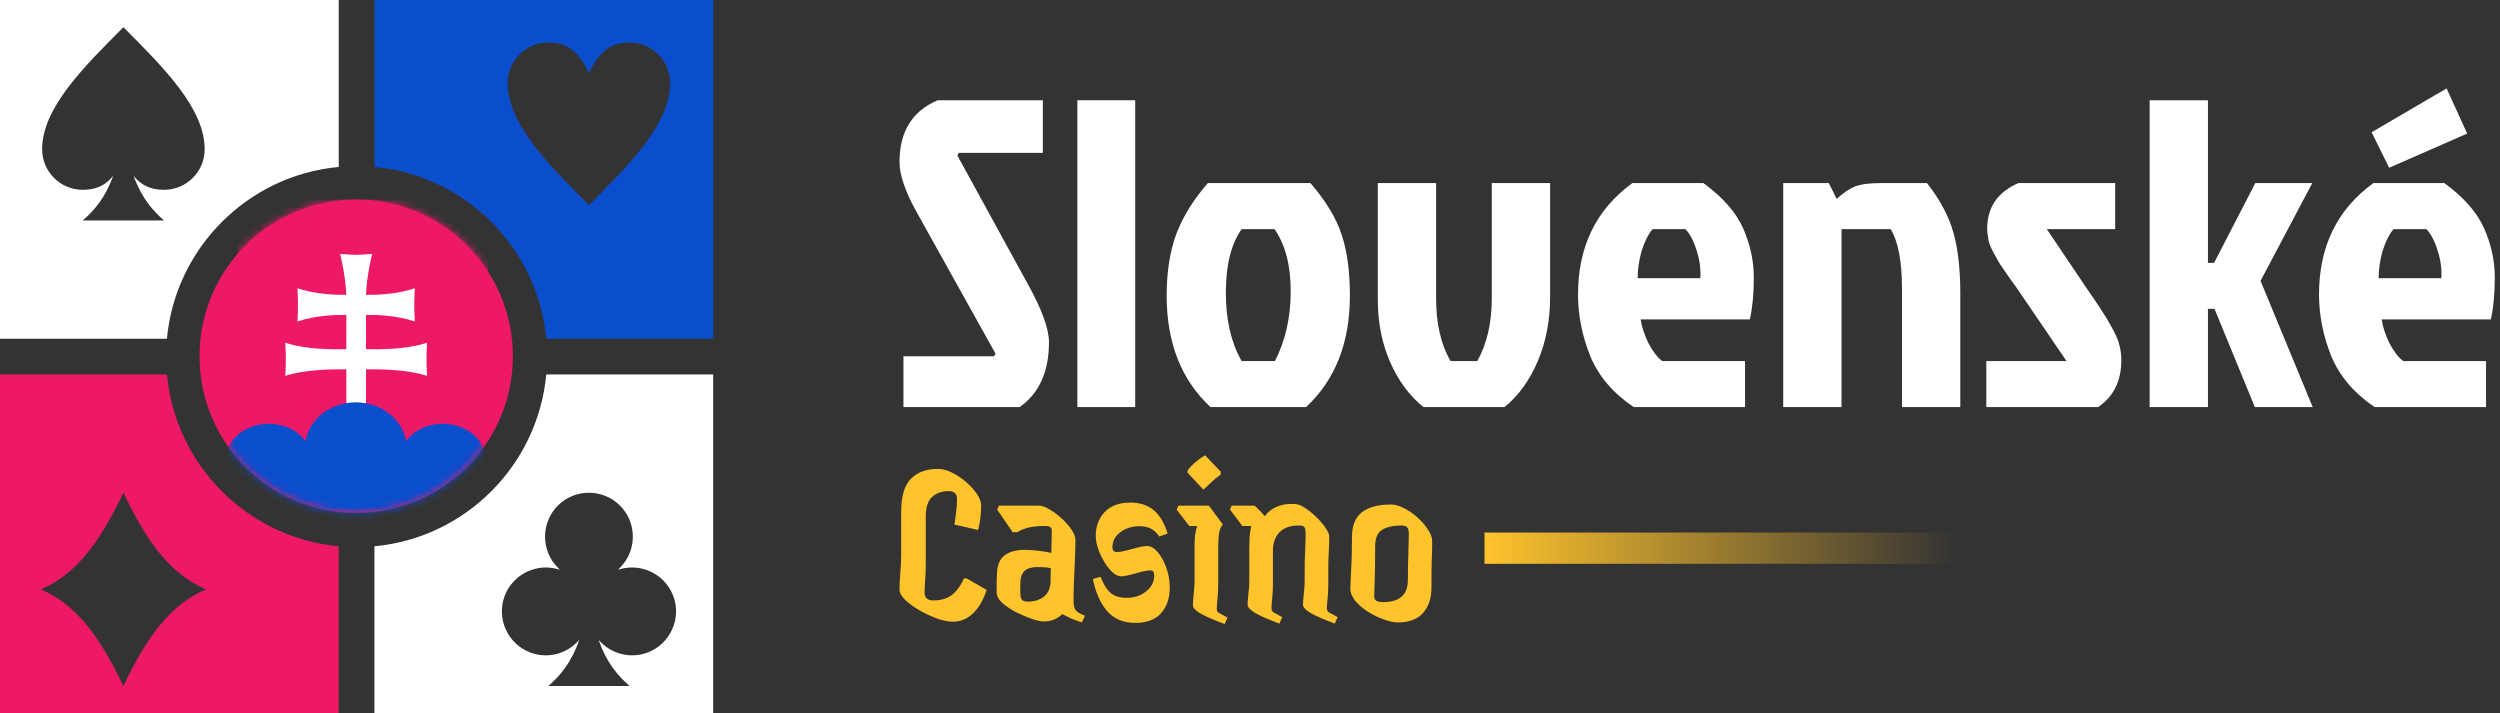
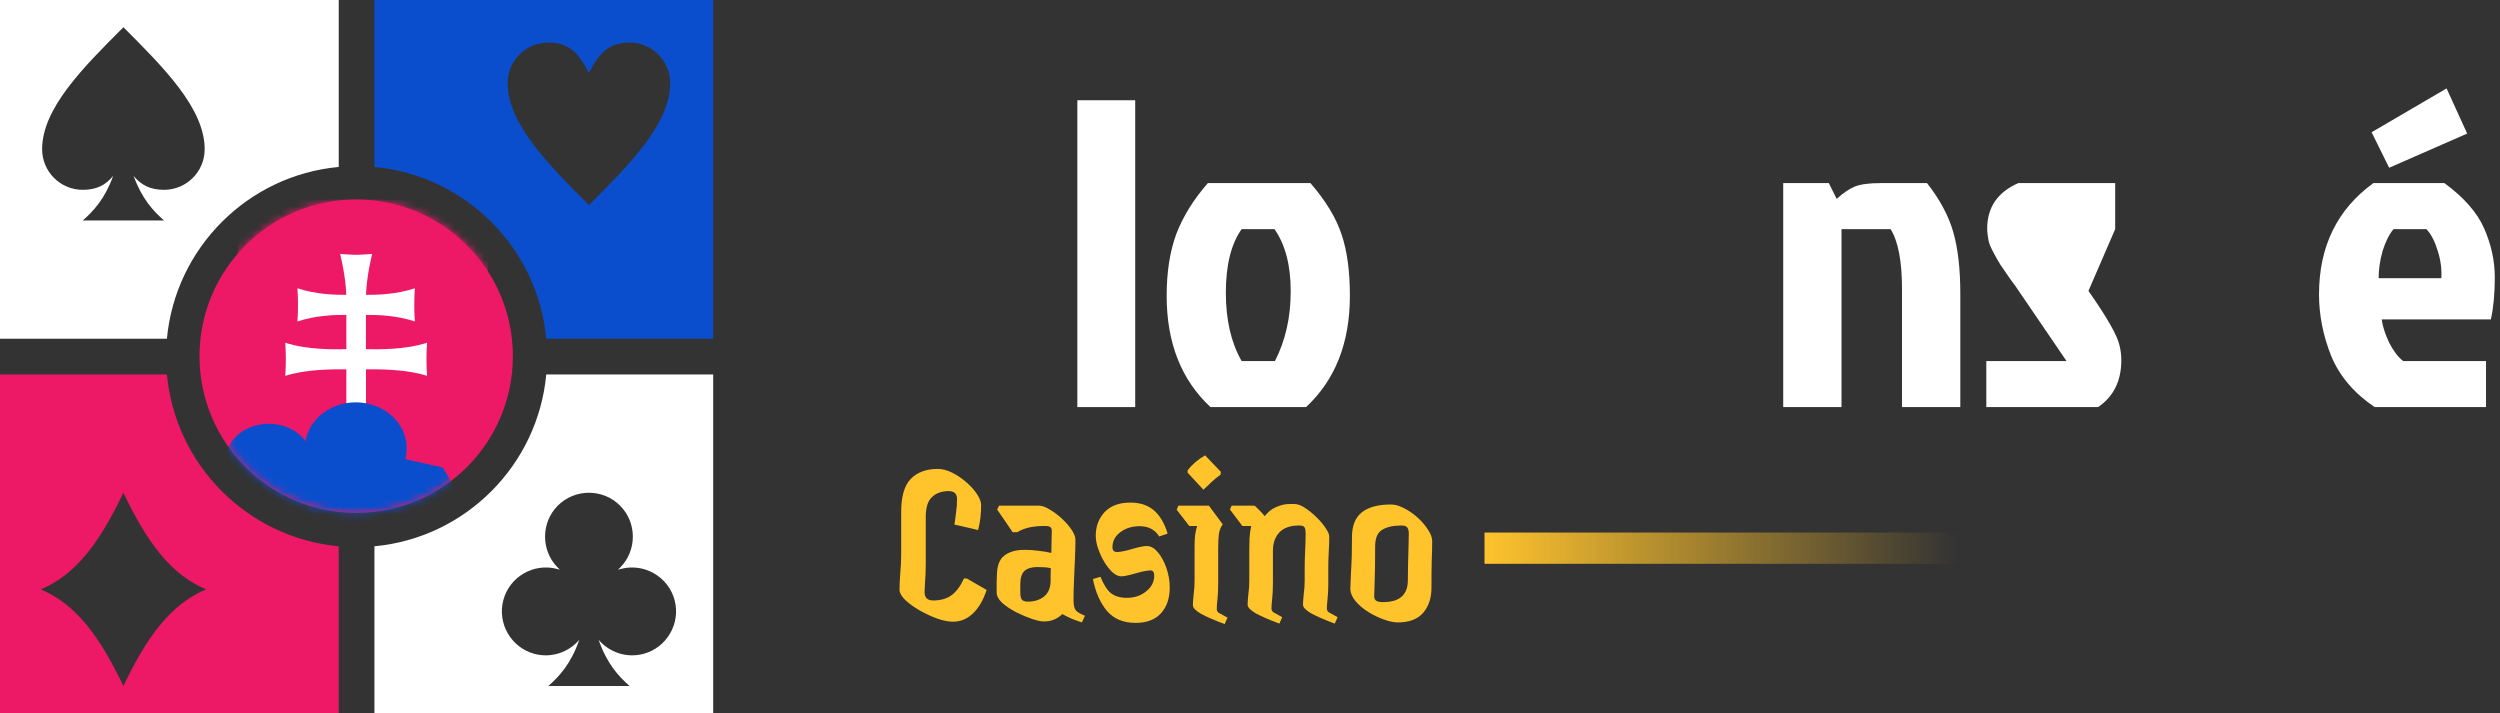
<svg xmlns="http://www.w3.org/2000/svg" width="333" height="95" viewBox="0 0 333 95" fill="none">
  <rect x="0" y="0" width="333" height="95" fill="#333333" stroke="none" />
  <path d="M323.198 30.519H318.819C318.235 31.22 317.748 32.193 317.359 33.438C317.009 34.684 316.833 35.89 316.833 37.058H325.183C325.261 35.89 325.105 34.684 324.716 33.438C324.326 32.154 323.82 31.18 323.198 30.519ZM331.138 48.093V54.224H316.308C313.583 52.394 311.657 50.137 310.528 47.451C309.438 44.726 308.893 41.982 308.893 39.218C308.893 32.835 311.306 27.891 316.133 24.388H325.591C328.199 26.296 329.971 28.32 330.905 30.46C331.839 32.601 332.306 34.762 332.306 36.941C332.306 39.121 332.131 40.989 331.781 42.547H317.242C317.359 43.442 317.69 44.473 318.235 45.641C318.819 46.77 319.441 47.587 320.103 48.093H331.138ZM315.899 17.615L325.883 11.777L328.628 17.791L318.235 22.345L315.899 17.615Z" fill="white" />
-   <path d="M286.333 54.224V13.353H294.098V35.015H294.916L300.404 24.388H307.994L301.105 37.408L308.053 54.224H300.346L294.974 41.145H294.098V54.224H286.333Z" fill="white" />
-   <path d="M268.84 24.388H281.743V30.519H272.635L278.181 38.751C280.673 42.294 282.054 44.726 282.327 46.05C282.483 46.672 282.56 47.315 282.56 47.977C282.56 50.74 281.529 52.823 279.466 54.224H264.577V48.093H275.262L269.015 38.926C268.742 38.498 268.314 37.895 267.73 37.117C267.185 36.338 266.757 35.715 266.446 35.248C266.134 34.742 265.92 34.372 265.803 34.139C265.687 33.905 265.531 33.613 265.336 33.263C265.142 32.874 265.005 32.543 264.928 32.27C264.772 31.531 264.694 30.927 264.694 30.46C264.694 27.619 266.076 25.595 268.84 24.388Z" fill="white" />
+   <path d="M268.84 24.388H281.743V30.519L278.181 38.751C280.673 42.294 282.054 44.726 282.327 46.05C282.483 46.672 282.56 47.315 282.56 47.977C282.56 50.74 281.529 52.823 279.466 54.224H264.577V48.093H275.262L269.015 38.926C268.742 38.498 268.314 37.895 267.73 37.117C267.185 36.338 266.757 35.715 266.446 35.248C266.134 34.742 265.92 34.372 265.803 34.139C265.687 33.905 265.531 33.613 265.336 33.263C265.142 32.874 265.005 32.543 264.928 32.27C264.772 31.531 264.694 30.927 264.694 30.46C264.694 27.619 266.076 25.595 268.84 24.388Z" fill="white" />
  <path d="M250.487 24.388H256.676C258.389 26.568 259.556 28.748 260.179 30.927C260.802 33.107 261.113 35.832 261.113 39.102V54.224H253.348V38.518C253.348 34.82 252.842 32.154 251.83 30.519H245.29V54.224H237.525V24.388H243.597L244.648 26.49C245.505 25.712 246.303 25.167 247.042 24.855C247.821 24.544 248.969 24.388 250.487 24.388Z" fill="white" />
-   <path d="M224.499 30.519H220.12C219.536 31.219 219.049 32.193 218.66 33.438C218.31 34.684 218.135 35.89 218.135 37.058H226.484C226.562 35.89 226.406 34.684 226.017 33.438C225.628 32.154 225.122 31.18 224.499 30.519ZM232.439 48.093V54.224H217.609C214.884 52.394 212.958 50.137 211.829 47.451C210.739 44.726 210.194 41.982 210.194 39.218C210.194 32.835 212.607 27.891 217.434 24.388H226.893C229.501 26.296 231.272 28.32 232.206 30.46C233.14 32.601 233.607 34.762 233.607 36.941C233.607 39.121 233.432 40.989 233.082 42.547H218.543C218.66 43.442 218.991 44.473 219.536 45.641C220.12 46.77 220.743 47.587 221.404 48.093H232.439Z" fill="white" />
-   <path d="M200.398 54.224H189.597C187.728 52.706 186.249 50.701 185.159 48.21C184.069 45.719 183.524 42.955 183.524 39.919V24.388H191.29V39.685C191.29 43.111 191.932 45.913 193.217 48.093H196.778C198.063 45.797 198.705 43.014 198.705 39.744V24.388H206.471V39.627C206.471 42.702 205.926 45.524 204.836 48.093C203.746 50.662 202.267 52.706 200.398 54.224Z" fill="white" />
  <path d="M173.966 54.224H161.238C157.346 50.604 155.399 45.66 155.399 39.394C155.399 36.241 155.828 33.496 156.684 31.161C157.579 28.826 158.98 26.568 160.888 24.388H174.55C176.574 26.724 177.956 29.001 178.696 31.219C179.435 33.399 179.805 36.124 179.805 39.394C179.805 45.66 177.859 50.604 173.966 54.224ZM165.384 48.093H169.821C171.222 45.368 171.923 42.274 171.923 38.81C171.923 35.345 171.203 32.582 169.763 30.519H165.384C163.982 32.504 163.282 35.326 163.282 38.985C163.282 42.605 163.982 45.641 165.384 48.093Z" fill="white" />
  <path d="M151.209 13.353V54.224H143.502V13.353H151.209Z" fill="white" />
-   <path d="M124.894 13.353H138.907V20.36H127.697L127.522 20.71L136.863 37.759C138.771 41.184 139.724 43.792 139.724 45.583C139.724 49.514 138.42 52.394 135.812 54.224H120.34V47.451H132.426L132.601 47.101L122.092 28.242C120.574 25.517 119.814 23.298 119.814 21.586C119.814 17.538 121.508 14.793 124.894 13.353Z" fill="white" />
  <path d="M186.189 82.906C185.681 82.906 185.066 82.779 184.345 82.524C183.624 82.27 182.925 81.931 182.247 81.507C181.568 81.083 180.996 80.595 180.529 80.044C180.084 79.493 179.862 78.931 179.862 78.359C179.862 78.105 179.894 77.362 179.957 76.133C180.042 74.903 180.084 73.367 180.084 71.522C180.084 70.039 180.519 68.947 181.388 68.247C182.257 67.548 183.561 67.198 185.299 67.198C185.808 67.198 186.37 67.357 186.984 67.675C187.62 67.993 188.224 68.406 188.797 68.915C189.369 69.424 189.835 69.964 190.196 70.537C190.577 71.088 190.768 71.607 190.768 72.095C190.768 72.9 190.747 73.769 190.705 74.702C190.683 75.635 190.673 76.833 190.673 78.295C190.673 79.652 190.302 80.765 189.56 81.634C188.818 82.482 187.694 82.906 186.189 82.906ZM184.154 80.203C185.32 80.203 186.168 79.959 186.698 79.472C187.249 78.984 187.525 78.263 187.525 77.309C187.525 76.631 187.535 75.868 187.557 75.02C187.578 74.151 187.599 73.356 187.62 72.635C187.641 71.893 187.652 71.374 187.652 71.077C187.652 70.717 187.588 70.452 187.461 70.282C187.334 70.092 187.08 69.996 186.698 69.996C185.553 69.996 184.674 70.198 184.059 70.6C183.465 70.982 183.169 71.713 183.169 72.794C183.169 74.829 183.147 76.366 183.105 77.405C183.063 78.422 183.041 79.111 183.041 79.472C183.041 79.959 183.412 80.203 184.154 80.203Z" fill="#FFC32C" />
  <path d="M170.412 83.065C169.055 82.556 168.006 82.1 167.264 81.697C166.543 81.273 166.183 80.892 166.183 80.553C166.183 80.256 166.214 79.8 166.278 79.186C166.363 78.549 166.405 77.935 166.405 77.341V73.271C166.405 72.847 166.416 72.317 166.437 71.681C166.479 71.045 166.554 70.505 166.66 70.06H165.483L163.83 67.866L164.052 67.357H167.041C167.126 67.357 167.306 67.505 167.582 67.802C167.879 68.078 168.175 68.396 168.472 68.756C168.875 68.205 169.373 67.802 169.967 67.548C170.581 67.272 171.175 67.134 171.747 67.134H172.415C172.839 67.134 173.305 67.304 173.814 67.643C174.344 67.982 174.853 68.396 175.34 68.883C175.849 69.371 176.262 69.858 176.58 70.346C176.898 70.812 177.057 71.194 177.057 71.49C177.057 72.02 177.036 72.678 176.994 73.462C176.951 74.246 176.93 74.882 176.93 75.37V77.691C176.93 78.454 176.898 79.132 176.835 79.726C176.771 80.298 176.739 80.733 176.739 81.03C176.739 81.242 176.814 81.411 176.962 81.538C177.132 81.644 177.534 81.867 178.17 82.206L177.789 83.065C176.432 82.556 175.383 82.1 174.641 81.697C173.92 81.273 173.56 80.892 173.56 80.553C173.56 80.256 173.591 79.8 173.655 79.186C173.74 78.549 173.782 77.935 173.782 77.341V75.688C173.782 75.009 173.803 74.236 173.846 73.367C173.888 72.497 173.909 71.734 173.909 71.077C173.909 70.653 173.856 70.367 173.75 70.219C173.644 70.07 173.411 69.996 173.051 69.996C171.864 69.996 170.984 70.303 170.412 70.918C169.839 71.512 169.553 72.338 169.553 73.398V77.691C169.553 78.454 169.521 79.132 169.458 79.726C169.394 80.298 169.362 80.733 169.362 81.03C169.362 81.242 169.437 81.411 169.585 81.538C169.755 81.644 170.157 81.867 170.793 82.206L170.412 83.065Z" fill="#FFC32C" />
  <path d="M160.292 65.227L158.193 62.969V62.651C158.766 61.888 159.539 61.22 160.515 60.648L162.613 62.842L162.581 63.223C162.157 63.52 161.755 63.849 161.373 64.209C161.013 64.569 160.652 64.909 160.292 65.227ZM163.122 83.128C161.765 82.62 160.716 82.164 159.974 81.761C159.253 81.337 158.893 80.956 158.893 80.616C158.893 80.32 158.925 79.864 158.988 79.249C159.073 78.613 159.115 77.999 159.115 77.405V72.858C159.115 72.307 159.137 71.798 159.179 71.332C159.243 70.844 159.338 70.42 159.465 70.06H158.416L156.731 67.897L156.953 67.357H161.023L162.868 69.837C162.613 70.176 162.444 70.6 162.359 71.109C162.295 71.618 162.263 72.264 162.263 73.049V77.755C162.263 78.518 162.232 79.196 162.168 79.79C162.104 80.362 162.073 80.797 162.073 81.093C162.073 81.305 162.147 81.475 162.295 81.602C162.465 81.708 162.868 81.931 163.504 82.27L163.122 83.128Z" fill="#FFC32C" />
  <path d="M151.264 82.969C149.653 82.969 148.391 82.45 147.48 81.411C146.568 80.351 145.932 78.921 145.572 77.119L146.59 76.832C146.992 77.85 147.448 78.571 147.957 78.995C148.487 79.419 149.197 79.631 150.087 79.631C151.105 79.631 151.963 79.344 152.663 78.772C153.384 78.2 153.744 77.5 153.744 76.674C153.744 76.207 153.574 75.974 153.235 75.974C152.96 75.974 152.557 76.038 152.027 76.165C151.518 76.292 151.009 76.43 150.501 76.578C149.992 76.705 149.61 76.769 149.356 76.769C148.974 76.769 148.582 76.589 148.179 76.228C147.798 75.868 147.437 75.412 147.098 74.861C146.759 74.289 146.484 73.695 146.272 73.08C146.06 72.466 145.954 71.893 145.954 71.363C145.954 70.113 146.346 69.063 147.13 68.215C147.936 67.368 149.08 66.944 150.564 66.944C151.836 66.944 152.875 67.283 153.68 67.961C154.486 68.639 155.101 69.678 155.525 71.077L154.412 71.459C153.839 70.547 152.97 70.091 151.804 70.091C150.787 70.091 149.928 70.356 149.229 70.886C148.529 71.416 148.179 72.084 148.179 72.89C148.179 73.314 148.381 73.526 148.784 73.526C149.102 73.526 149.515 73.462 150.024 73.335C150.532 73.186 151.041 73.049 151.55 72.921C152.059 72.794 152.472 72.731 152.79 72.731C153.278 72.731 153.755 73.006 154.221 73.557C154.687 74.109 155.069 74.808 155.366 75.656C155.662 76.504 155.811 77.373 155.811 78.263C155.811 79.684 155.419 80.828 154.634 81.698C153.85 82.545 152.726 82.969 151.264 82.969Z" fill="#FFC32C" />
  <path d="M144.107 82.906C143.598 82.736 143.132 82.567 142.708 82.397C142.284 82.206 141.881 82.005 141.499 81.793C141.202 82.09 140.842 82.333 140.418 82.524C140.015 82.694 139.549 82.779 139.019 82.779C138.659 82.779 138.129 82.662 137.429 82.429C136.751 82.196 136.051 81.899 135.331 81.538C134.61 81.157 133.995 80.744 133.486 80.298C132.999 79.832 132.755 79.376 132.755 78.931C132.755 78.38 132.755 77.892 132.755 77.468C132.776 77.023 132.787 76.758 132.787 76.674C132.787 75.423 133.105 74.543 133.741 74.034C134.398 73.504 135.309 73.239 136.475 73.239C137.069 73.239 137.705 73.282 138.383 73.367C139.061 73.451 139.613 73.547 140.037 73.653C140.058 73.059 140.068 72.498 140.068 71.968C140.09 71.416 140.1 71.003 140.1 70.727C140.1 70.494 140.037 70.325 139.909 70.219C139.782 70.113 139.549 70.06 139.21 70.06C138.383 70.06 137.684 70.123 137.111 70.251C136.539 70.378 135.998 70.59 135.49 70.886H134.885L132.819 67.866L133.073 67.357H138.383C138.807 67.357 139.284 67.526 139.814 67.866C140.365 68.184 140.906 68.586 141.436 69.074C141.966 69.561 142.4 70.06 142.739 70.568C143.079 71.077 143.248 71.522 143.248 71.904C143.248 72.603 143.227 73.43 143.185 74.384C143.142 75.338 143.1 76.313 143.057 77.309C143.015 78.285 142.994 79.175 142.994 79.98C142.994 80.616 143.1 81.061 143.312 81.316C143.524 81.549 143.926 81.782 144.52 82.016L144.107 82.906ZM135.903 78.931C135.903 79.461 135.998 79.8 136.189 79.949C136.38 80.076 136.613 80.139 136.889 80.139C137.758 80.139 138.479 79.917 139.051 79.472C139.644 79.005 139.941 78.285 139.941 77.309C139.941 77.119 139.941 76.885 139.941 76.61C139.962 76.334 139.973 76.027 139.973 75.688C139.74 75.624 139.454 75.582 139.114 75.561C138.775 75.539 138.468 75.529 138.192 75.529C137.429 75.529 136.857 75.698 136.475 76.038C136.094 76.377 135.903 76.97 135.903 77.818V78.931Z" fill="#FFC32C" />
  <path d="M126.937 82.811C126.344 82.811 125.644 82.673 124.838 82.397C124.033 82.1 123.238 81.729 122.454 81.284C121.691 80.839 121.055 80.373 120.546 79.885C120.058 79.397 119.814 78.952 119.814 78.55C119.814 77.999 119.846 77.299 119.91 76.451C119.995 75.582 120.037 74.67 120.037 73.716V68.216C120.037 66.138 120.461 64.665 121.309 63.796C122.178 62.905 123.376 62.46 124.902 62.46C125.538 62.46 126.185 62.63 126.842 62.969C127.52 63.308 128.145 63.732 128.718 64.241C129.311 64.75 129.788 65.279 130.149 65.831C130.509 66.382 130.689 66.869 130.689 67.293C130.689 67.781 130.657 68.332 130.594 68.947C130.53 69.54 130.424 70.091 130.276 70.6L127.128 69.869C127.213 69.36 127.287 68.82 127.35 68.247C127.435 67.675 127.478 67.081 127.478 66.467C127.478 65.767 127.107 65.417 126.365 65.417C125.432 65.417 124.69 65.682 124.139 66.212C123.588 66.721 123.312 67.601 123.312 68.851V74.988C123.312 76.048 123.28 76.896 123.217 77.532C123.174 78.168 123.153 78.613 123.153 78.868C123.153 79.609 123.535 79.981 124.298 79.981C125.294 79.981 126.11 79.747 126.746 79.281C127.382 78.815 127.933 78.073 128.4 77.055H128.781L131.421 78.581C130.975 79.938 130.361 80.987 129.576 81.729C128.813 82.45 127.933 82.811 126.937 82.811Z" fill="#FFC32C" />
  <rect width="63.042" height="4.163" transform="matrix(-1 0 0 1 260.779 70.936)" fill="url(#paint0_linear_162_10984)" />
  <path fill-rule="evenodd" clip-rule="evenodd" d="M72.762 49.881H94.996V95H49.874V72.767C61.991 71.64 71.633 61.989 72.762 49.881ZM78.446 91.376H73.037C74.506 90.087 76.074 88.382 77.157 85.224C75.738 86.893 73.428 87.695 71.181 87.091C68.073 86.256 66.213 83.032 67.047 79.927C67.875 76.814 71.1 74.952 74.214 75.787L74.574 75.885L74.306 75.617C72.033 73.344 72.033 69.615 74.306 67.344C76.586 65.064 80.309 65.064 82.586 67.344C84.864 69.617 84.864 73.346 82.586 75.617L82.325 75.885L82.681 75.787C85.793 74.952 89.019 76.814 89.854 79.927C90.689 83.032 88.826 86.259 85.714 87.091C83.467 87.695 81.156 86.891 79.738 85.224C80.827 88.38 82.391 90.087 83.86 91.376H78.446Z" fill="white" />
  <path fill-rule="evenodd" clip-rule="evenodd" d="M0 45.119V0H45.119V22.238C33.011 23.358 23.36 33.009 22.233 45.117H0V45.119ZM16.435 29.367H11.026C12.464 28.111 13.988 26.448 15.073 23.428C14.065 24.667 12.851 25.284 11.021 25.284C8.032 25.284 5.612 22.862 5.612 19.875C5.612 14.458 11.021 9.042 16.437 3.626C21.854 9.042 27.263 14.458 27.263 19.875C27.263 22.864 24.84 25.284 21.854 25.284C20.024 25.284 18.816 24.667 17.801 23.435C18.884 26.448 20.41 28.111 21.849 29.367H16.435Z" fill="white" />
  <path fill-rule="evenodd" clip-rule="evenodd" d="M49.874 0H94.993V45.119H72.762C71.635 33.011 61.991 23.36 49.876 22.24V0H49.874ZM78.446 9.73C79.797 7.015 81.154 5.664 83.862 5.664C86.852 5.664 89.272 8.091 89.272 11.074C89.272 16.49 83.862 21.906 78.446 27.322C73.03 21.906 67.621 16.49 67.621 11.074C67.621 8.091 70.043 5.664 73.03 5.664C75.736 5.664 77.089 7.017 78.446 9.73Z" fill="#0B4ECD" />
  <path fill-rule="evenodd" clip-rule="evenodd" d="M0 49.881H22.233C23.36 61.989 33.011 71.64 45.119 72.767V94.998H0V49.881ZM16.435 91.376C19.591 84.769 22.747 80.48 27.45 78.508C22.75 76.529 19.593 72.24 16.435 65.633C13.279 72.24 10.13 76.529 5.427 78.508C10.13 80.48 13.279 84.769 16.435 91.376Z" fill="#ED1967" />
  <ellipse cx="47.445" cy="47.448" rx="20.869" ry="20.873" fill="#ED1967" />
  <mask id="mask0_162_10984" style="mask-type:alpha" maskUnits="userSpaceOnUse" x="26" y="26" width="43" height="43">
    <ellipse cx="47.445" cy="47.448" rx="20.869" ry="20.873" fill="#ED1967" />
  </mask>
  <g mask="url(#mask0_162_10984)">
    <path d="M48.319 68.965C41.47 65.672 31.67 59.134 31.67 46.204C31.67 33.274 31.627 26.576 31.627 26.576H48.319H65.011C65.011 26.576 64.968 33.274 64.968 46.204C64.968 59.134 55.171 65.672 48.319 68.965Z" fill="url(#paint1_linear_162_10984)" />
    <path d="M48.748 46.511C50.405 46.538 54.006 46.601 56.885 45.647C56.885 45.647 56.808 46.669 56.808 47.857C56.808 49.048 56.885 50.067 56.885 50.067C54.245 49.192 50.616 49.173 48.748 49.195V69.624H46.133V49.197C44.268 49.173 40.636 49.192 37.996 50.069C37.996 50.069 38.073 49.048 38.073 47.86C38.073 46.669 37.996 45.65 37.996 45.65C40.873 46.603 44.477 46.541 46.133 46.514V41.944C44.625 41.93 42.076 42.001 39.617 42.819C39.617 42.819 39.694 41.797 39.694 40.608C39.694 39.418 39.617 38.399 39.617 38.399C42.073 39.213 44.617 39.287 46.125 39.273C46.048 36.753 45.306 33.824 45.306 33.824C45.306 33.824 46.831 33.941 47.438 33.941C48.048 33.941 49.57 33.824 49.57 33.824C49.57 33.824 48.831 36.753 48.751 39.273C50.259 39.287 52.803 39.213 55.259 38.399C55.259 38.399 55.182 39.42 55.182 40.608C55.182 41.799 55.259 42.819 55.259 42.819C52.8 42.001 50.254 41.93 48.743 41.944V46.511H48.748Z" fill="white" />
    <path d="M47.39 65.801C51.136 65.801 54.172 63.068 54.172 59.696C54.172 56.324 51.136 53.59 47.39 53.59C43.645 53.59 40.609 56.324 40.609 59.696C40.609 63.068 43.645 65.801 47.39 65.801Z" fill="#0B4ECD" />
-     <path d="M58.973 65.801C62.099 65.801 64.633 63.707 64.633 61.124C64.633 58.54 62.099 56.446 58.973 56.446C55.847 56.446 53.313 58.54 53.313 61.124C53.313 63.707 55.847 65.801 58.973 65.801Z" fill="#0B4ECD" />
    <path d="M35.804 65.801C38.93 65.801 41.464 63.707 41.464 61.124C41.464 58.54 38.93 56.446 35.804 56.446C32.678 56.446 30.144 58.54 30.144 61.124C30.144 63.707 32.678 65.801 35.804 65.801Z" fill="#0B4ECD" />
    <path d="M34.241 66.27L35.383 62.416L47.391 59.696L58.973 62.273L61.061 65.801L47.649 74.961L34.241 66.27Z" fill="#0B4ECD" />
  </g>
  <defs>
    <linearGradient id="paint0_linear_162_10984" x1="63.042" y1="0" x2="0" y2="0" gradientUnits="userSpaceOnUse">
      <stop stop-color="#FFC32C" />
      <stop offset="1" stop-color="#FFC32C" stop-opacity="0" />
    </linearGradient>
    <linearGradient id="paint1_linear_162_10984" x1="31.628" y1="47.77" x2="65.013" y2="47.77" gradientUnits="userSpaceOnUse">
      <stop stop-color="#ED1967" />
      <stop offset="1" stop-color="#ED1967" />
    </linearGradient>
  </defs>
</svg>